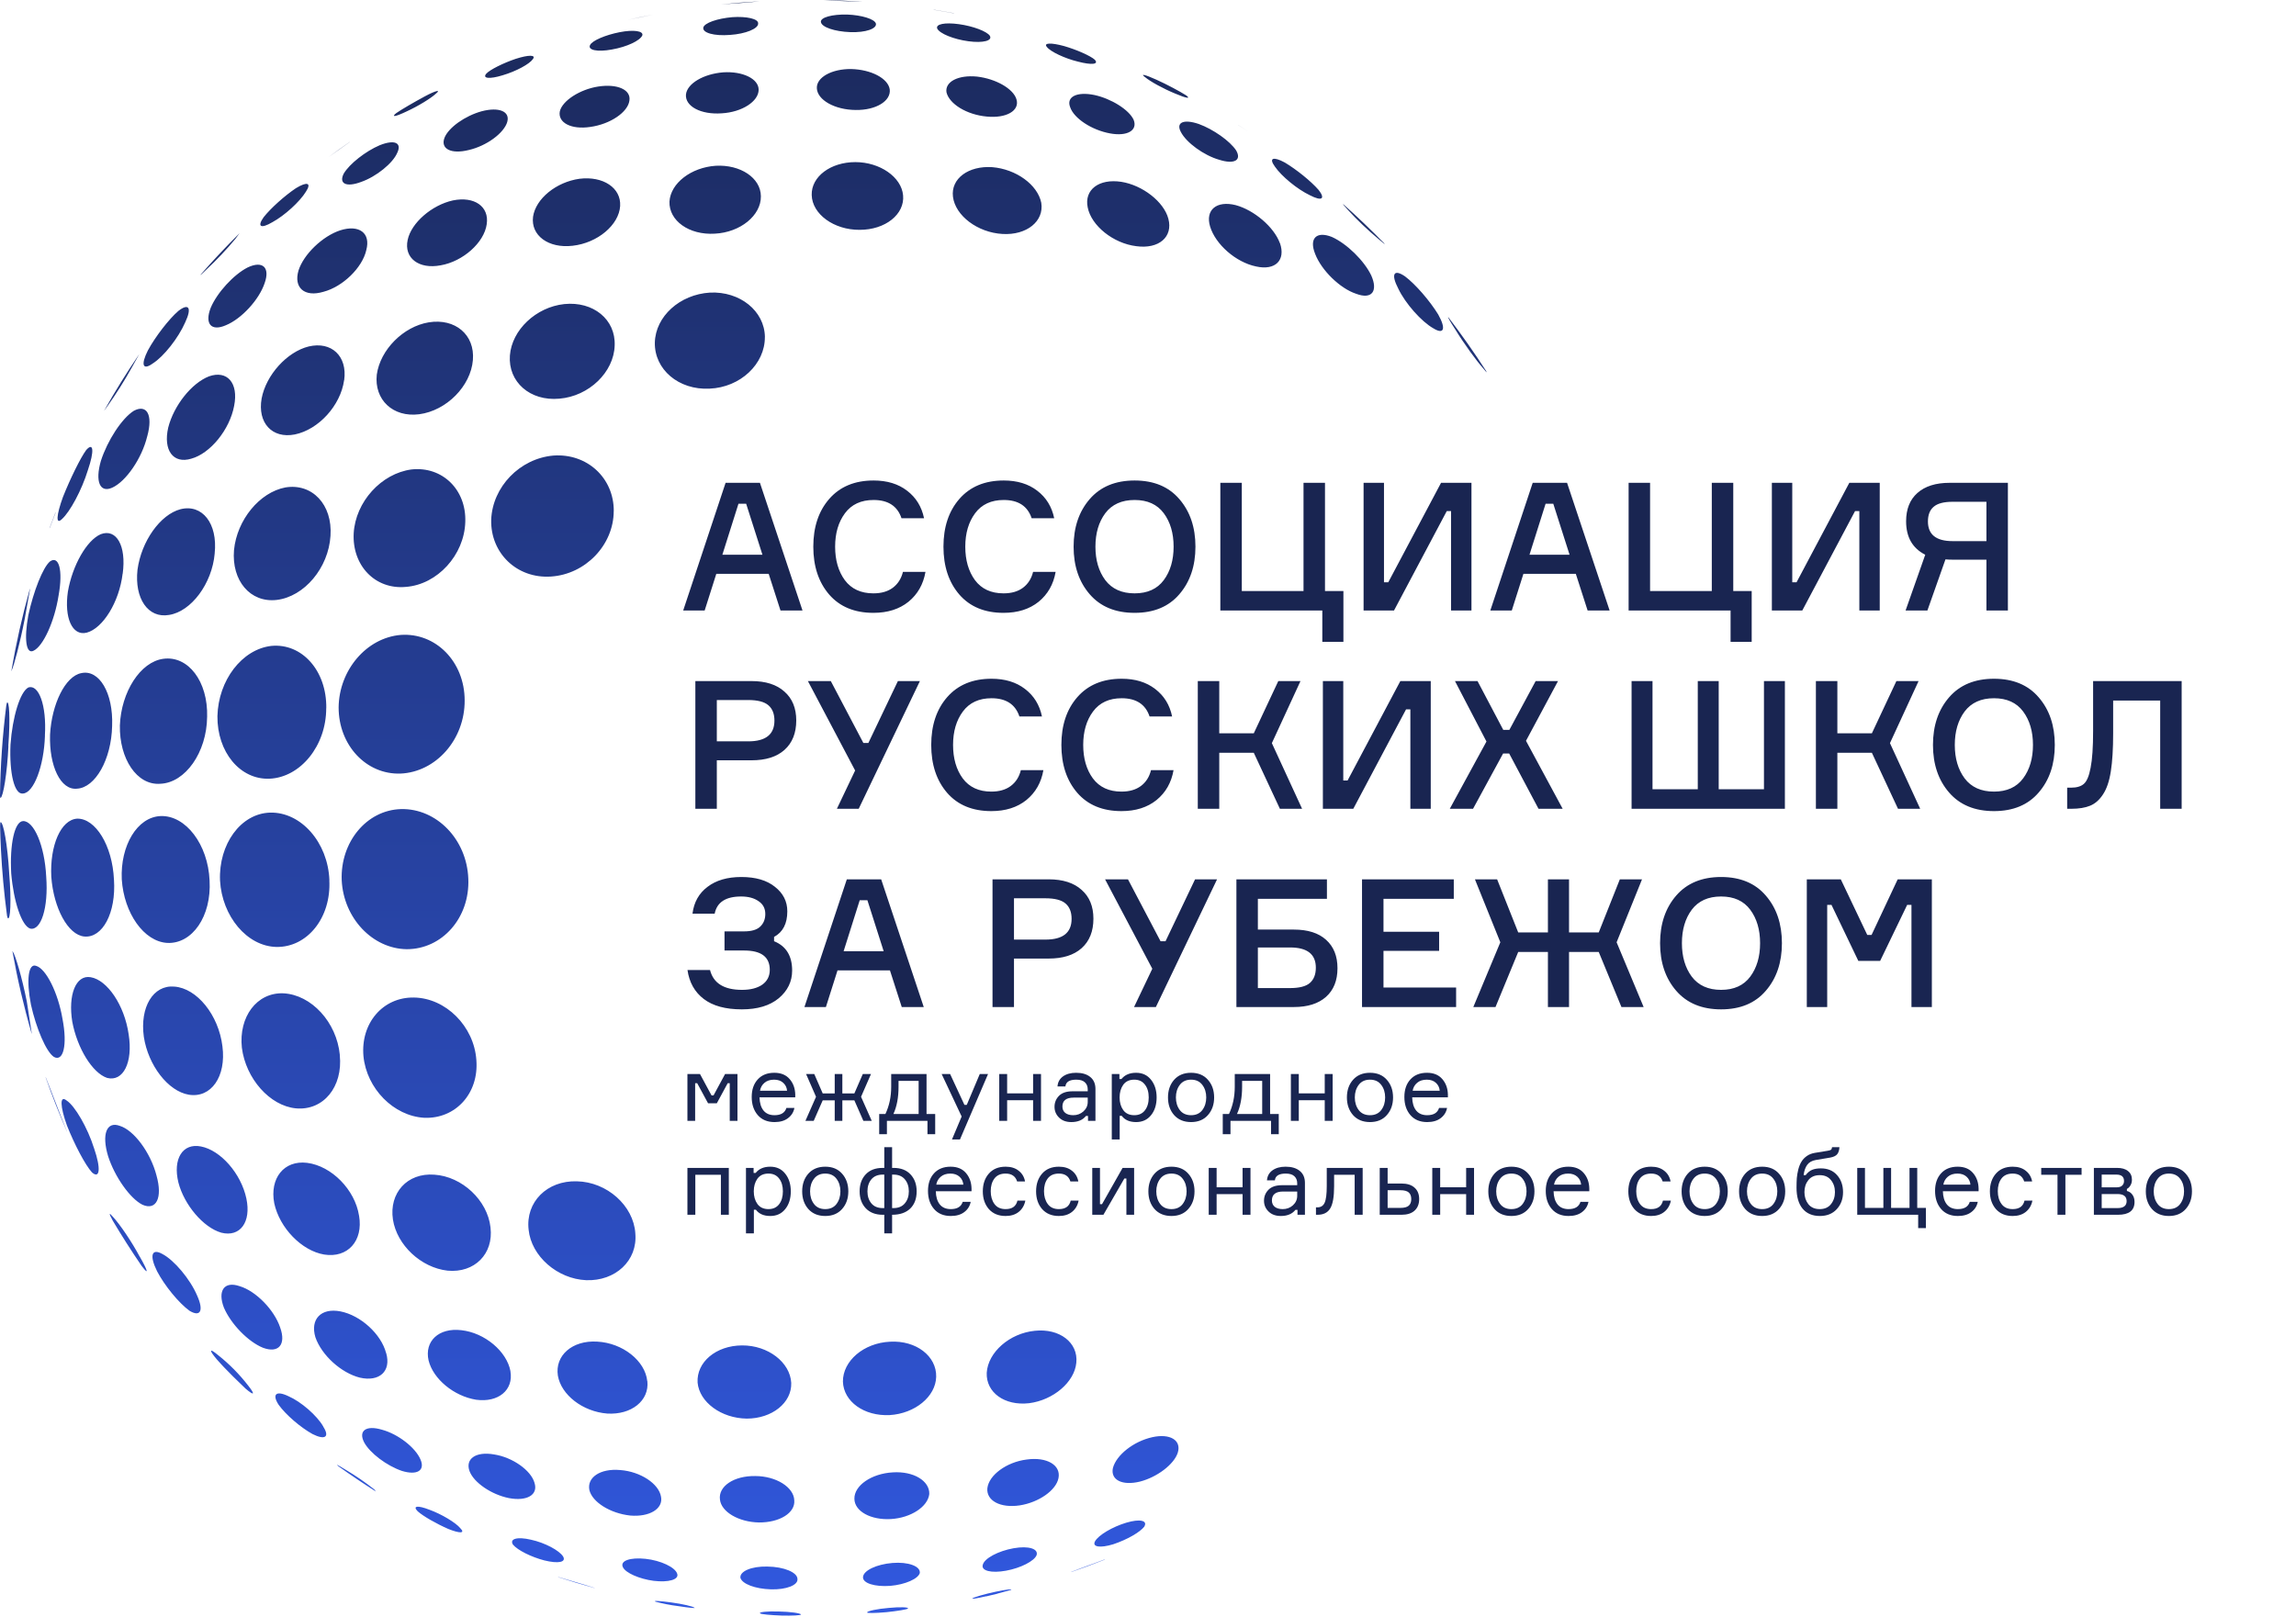
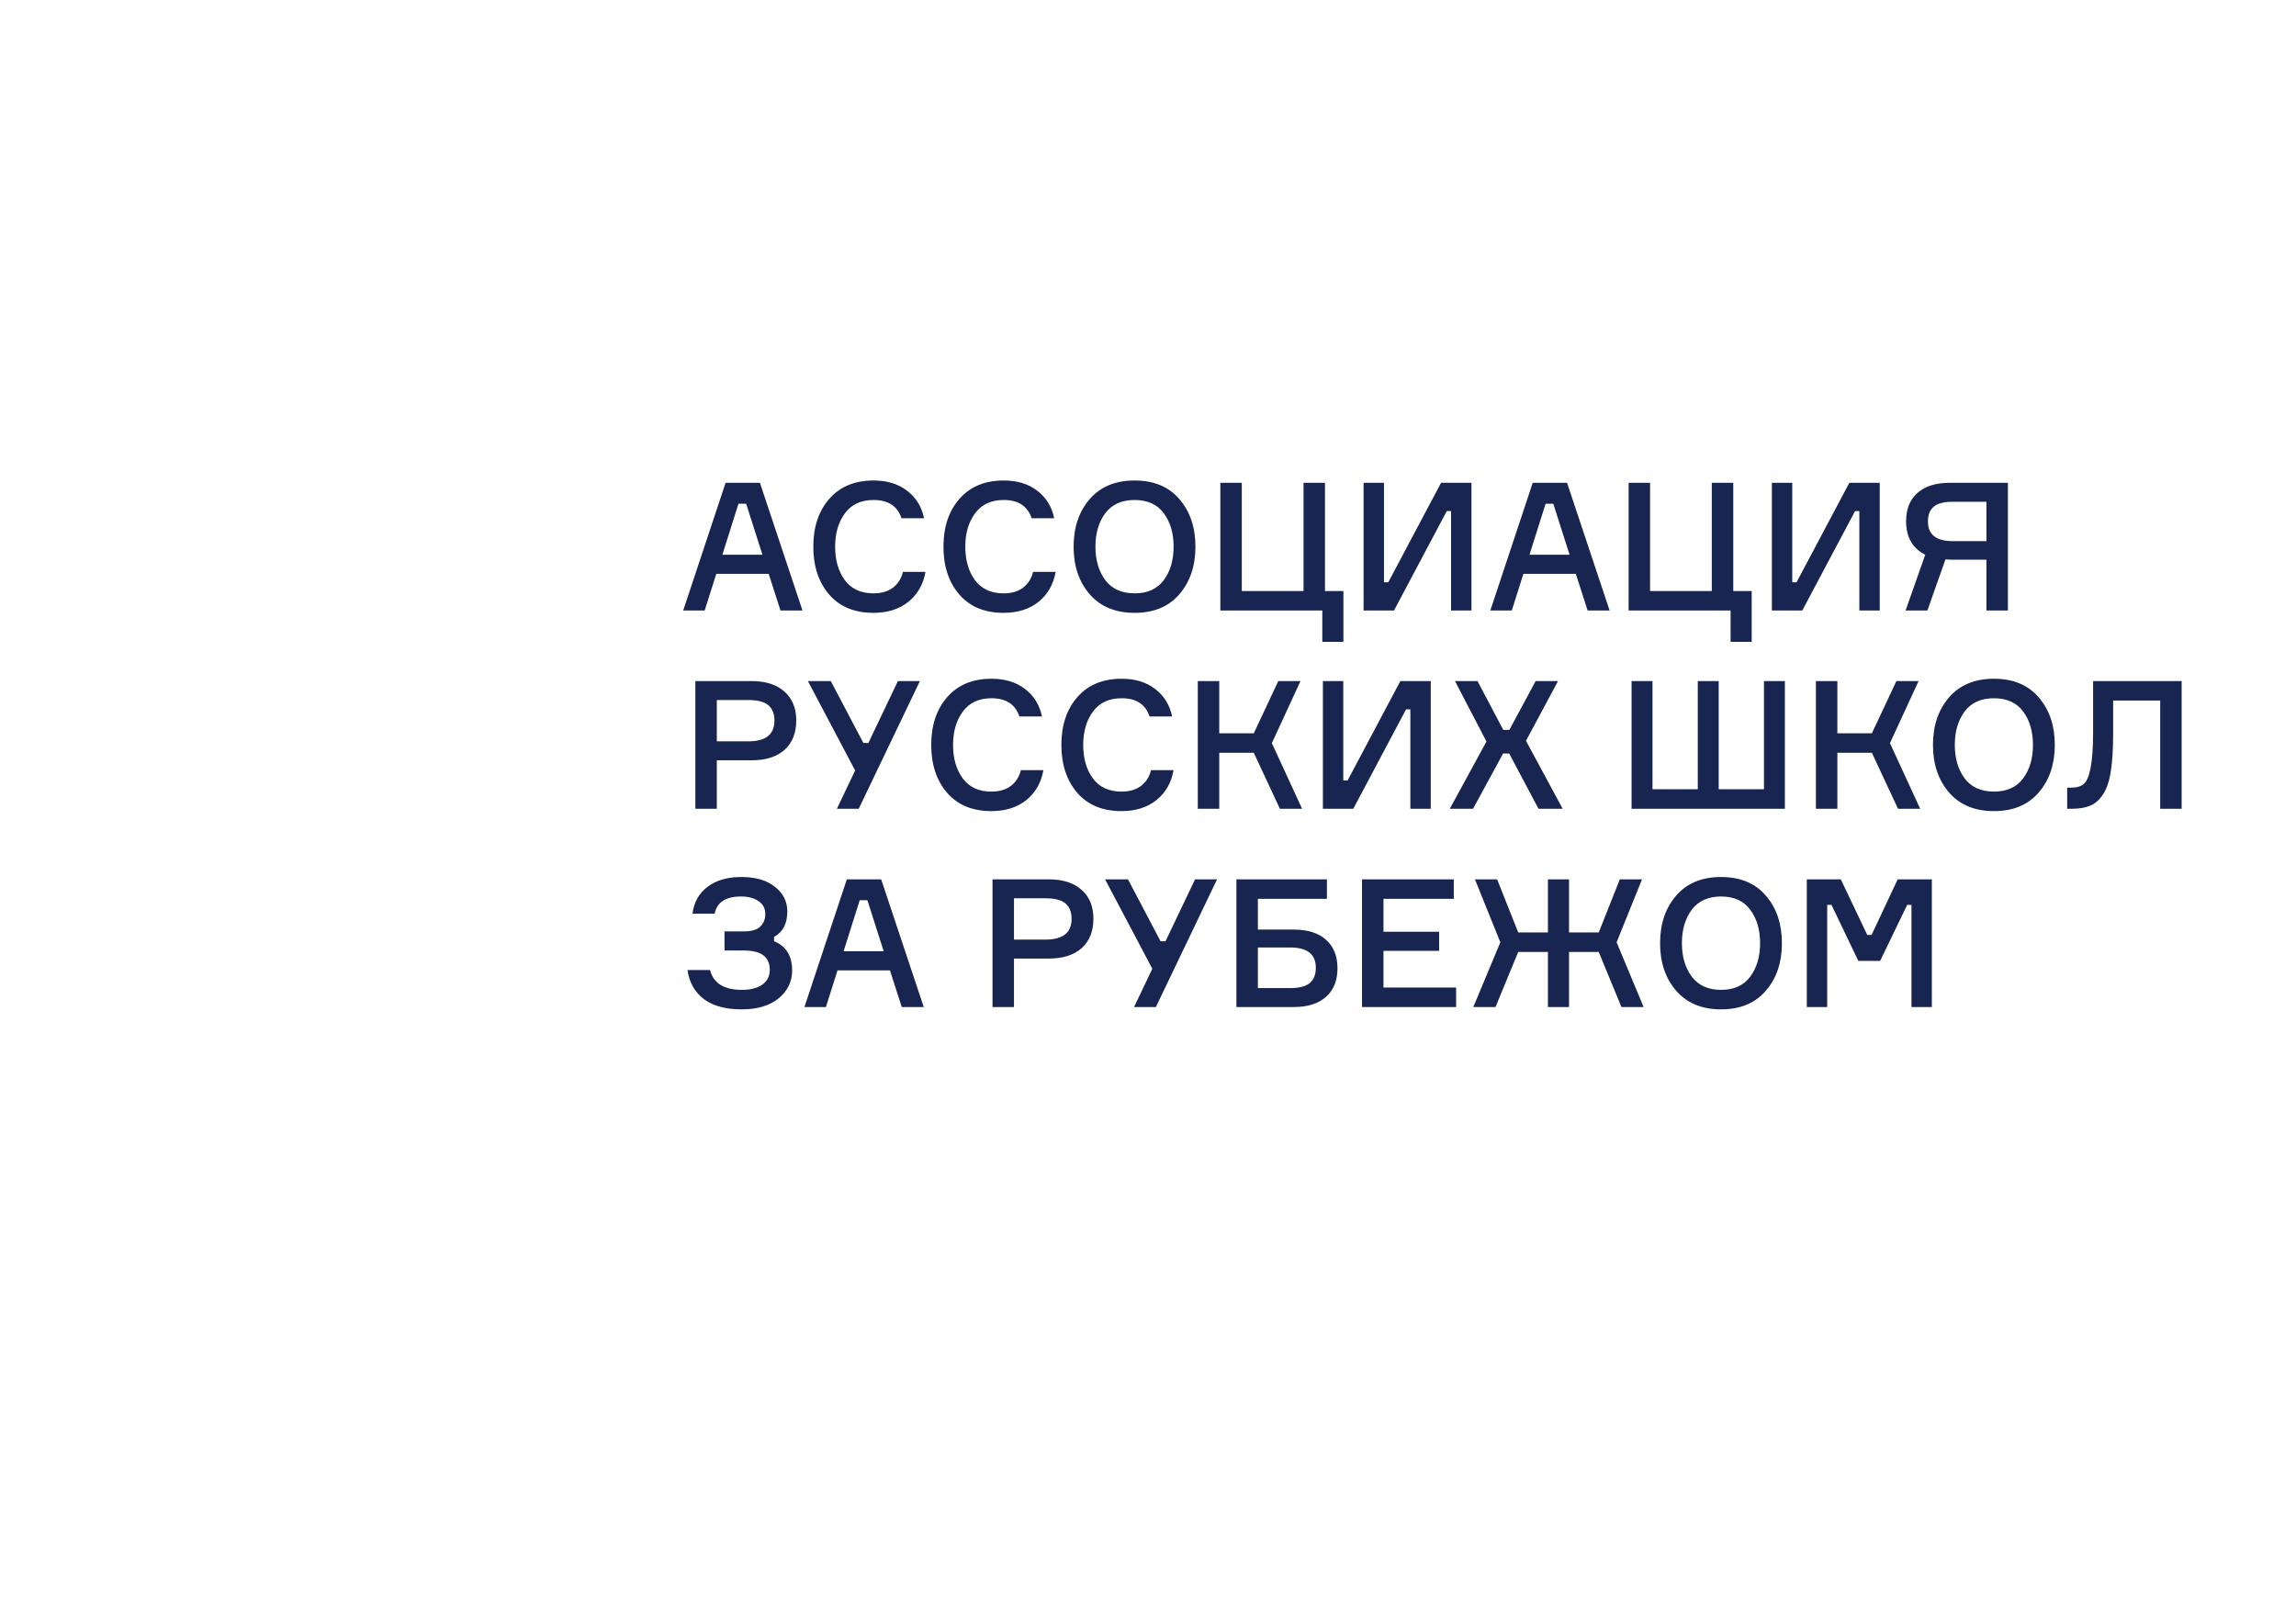
<svg xmlns="http://www.w3.org/2000/svg" width="220" height="155" viewBox="0 0 220 155" fill="none">
-   <path fill-rule="evenodd" clip-rule="evenodd" d="M44.523 67.12C44.546 70.874 41.77 73.996 38.368 74.138C35.072 74.241 32.447 71.404 32.447 67.799C32.485 64.218 35.117 61.123 38.397 60.849C41.761 60.614 44.523 63.425 44.523 67.127V67.12ZM31.258 67.874C31.258 71.481 28.789 74.497 25.833 74.628C23.005 74.745 20.799 72.074 20.834 68.628C20.92 65.193 23.186 62.23 25.994 61.902C28.922 61.617 31.316 64.267 31.264 67.874H31.258ZM19.845 68.711C19.812 72.097 17.759 75.023 15.361 75.113C13.114 75.288 11.427 72.713 11.486 69.523C11.613 66.313 13.441 63.434 15.647 63.138C18.018 62.811 19.94 65.282 19.847 68.711H19.845ZM10.744 69.568C10.674 72.792 9.124 75.493 7.381 75.584C5.805 75.759 4.699 73.398 4.796 70.408C4.953 67.482 6.252 64.808 7.781 64.512C9.495 64.123 10.865 66.399 10.744 69.568ZM4.307 70.506C4.213 73.445 3.224 75.993 2.207 76.047C1.377 76.184 0.886 74.106 1.006 71.35C1.192 68.747 1.915 66.294 2.727 65.879C3.707 65.578 4.477 67.566 4.302 70.506H4.307ZM0.807 71.488C0.69 74.098 0.303 76.389 0.053 76.471C0.023 76.471 0.007 76.415 0 76.249C0.04 73.381 0.239 70.518 0.595 67.673H0.593C0.609 67.596 0.634 67.443 0.655 67.368C0.88 67.008 0.996 68.809 0.796 71.495L0.807 71.488ZM0.882 83.708C0.726 80.932 0.315 78.788 0.061 78.793C0.028 78.793 0.011 78.926 0.011 79.189C0.026 79.922 0.051 80.657 0.089 81.396C0.197 83.496 0.385 85.567 0.655 87.609C0.66 87.74 0.69 87.869 0.742 87.989C0.998 88.265 1.103 86.311 0.88 83.708H0.882ZM5.844 107.003C5.319 105.629 4.724 104.119 4.388 103.251H4.372C4.995 105.021 5.679 106.757 6.423 108.461V108.443L5.844 107.003ZM2.568 95.977C2.098 93.633 1.474 91.554 1.232 91.206C1.201 91.132 1.192 91.136 1.199 91.206C1.672 93.849 2.283 96.467 3.03 99.047H3.044L2.568 95.977ZM5.335 49.072L5.308 49.185C5.133 49.62 4.946 50.125 4.783 50.561L4.741 50.626C4.934 50.105 5.131 49.587 5.333 49.072H5.335ZM2.359 59.354C1.92 61.629 1.334 63.798 1.125 64.23C1.106 64.307 1.103 64.305 1.101 64.305H1.089C1.542 61.658 2.132 59.035 2.858 56.449H2.877L2.359 59.354ZM4.428 84.014C4.274 81 3.241 78.674 2.219 78.69C1.39 78.704 0.922 80.934 1.075 83.701C1.299 86.375 2.07 88.74 2.902 88.995C3.92 89.214 4.652 87.016 4.428 84.014ZM13.405 120.467C12.643 119.03 11.479 117.317 10.821 116.617C10.417 116.137 10.433 116.305 10.771 116.916V116.93C11.666 118.439 12.607 119.913 13.595 121.354H13.604C13.604 121.354 13.648 121.419 13.648 121.416C14.261 122.217 14.173 121.804 13.408 120.46L13.405 120.467ZM9.012 110.05C8.399 108.083 7.172 105.976 6.386 105.471C5.702 104.917 5.763 106.049 6.416 107.867C7.129 109.665 8.166 111.653 8.816 112.362C9.561 113.015 9.691 112.012 9.015 110.05H9.012ZM5.991 97.659C5.555 95.091 4.398 92.839 3.476 92.571C2.701 92.265 2.512 93.943 2.965 96.281C3.464 98.534 4.424 100.811 5.167 101.292C6.071 101.787 6.472 100.154 5.991 97.659ZM12.67 35.149C11.932 36.482 11.119 37.771 10.233 39.01C10.149 39.14 10.059 39.267 9.962 39.388C11.012 37.521 12.141 35.702 13.349 33.929L12.67 35.149ZM8.415 45.074C7.83 46.98 6.701 49.063 5.935 49.747C5.328 50.337 5.399 49.373 6.033 47.626C6.721 45.9 7.703 43.884 8.263 43.125C8.952 42.353 9.062 43.181 8.415 45.074ZM5.615 57.06C5.224 59.578 4.127 61.929 3.227 62.357C2.491 62.753 2.296 61.227 2.715 58.957C3.203 56.696 4.099 54.391 4.787 53.808C5.634 53.207 6.054 54.615 5.615 57.06ZM10.919 84.293C10.767 81.021 9.148 78.429 7.402 78.456C5.826 78.548 4.764 81.041 4.915 84.034C5.135 87.009 6.502 89.59 8.065 89.751C9.815 89.926 11.135 87.504 10.921 84.293H10.919ZM23.797 132.811C22.948 131.71 21.967 130.717 20.876 129.853C20.033 129.153 20.019 129.384 20.768 130.27C20.895 130.415 21.034 130.569 21.181 130.728C21.253 130.802 21.323 130.879 21.392 130.956C21.462 131.033 21.491 131.059 21.541 131.112C21.806 131.388 22.075 131.658 22.345 131.931C22.775 132.358 23.194 132.764 23.535 133.086C24.356 133.786 24.473 133.669 23.797 132.811ZM18.886 124.155C18.221 122.592 16.686 120.763 15.561 120.18C14.534 119.603 14.296 120.315 15.052 121.836C15.771 123.208 17.127 124.872 18.155 125.618C19.187 126.246 19.555 125.639 18.886 124.155ZM14.996 112.656C14.425 110.447 12.82 108.302 11.474 107.897C10.214 107.428 9.724 108.706 10.359 110.806C10.986 112.761 12.46 114.868 13.655 115.46C14.971 116.041 15.599 114.803 14.996 112.66V112.656ZM12.328 99.127C11.926 96.327 10.275 93.917 8.69 93.653C7.253 93.4 6.512 95.369 6.925 97.916C7.402 100.461 8.851 102.832 10.267 103.305C11.802 103.697 12.757 101.826 12.328 99.127ZM22.551 22.896C21.695 23.928 20.774 24.904 19.793 25.819C19.35 26.255 19.156 26.421 19.221 26.321C20.418 24.956 21.662 23.633 22.954 22.353L22.551 22.896ZM17.745 30.894C17.092 32.392 15.69 34.165 14.651 34.824C13.667 35.538 13.476 34.955 14.177 33.57C14.877 32.277 16.198 30.565 17.091 29.799C18.086 29.025 18.409 29.485 17.745 30.894ZM14.105 41.819C13.595 43.931 12.062 46.154 10.746 46.74C9.574 47.266 9.096 46.145 9.668 44.166C10.305 42.199 11.672 40.1 12.818 39.372C14.043 38.714 14.689 39.714 14.107 41.822L14.105 41.819ZM11.749 54.984C11.422 57.712 9.854 60.224 8.299 60.635C6.911 60.968 6.143 59.2 6.505 56.701C6.936 54.196 8.303 51.778 9.656 51.195C11.152 50.626 12.123 52.303 11.756 54.984H11.749ZM20.082 84.387C19.933 80.927 17.794 78.12 15.391 78.209C13.144 78.302 11.521 81.039 11.668 84.275C11.88 87.518 13.791 90.243 16.03 90.366C18.422 90.479 20.278 87.81 20.082 84.387ZM35.867 142.745C34.997 142.057 34.081 141.428 33.127 140.862C32.347 140.374 32.121 140.284 32.413 140.512C33.592 141.353 34.792 142.162 36.015 142.939L35.867 142.745ZM30.978 136.718C30.38 135.667 28.857 134.336 27.632 133.805C26.428 133.231 26.057 133.641 26.699 134.631C27.389 135.587 28.782 136.789 29.939 137.432C31.117 138.027 31.621 137.741 30.978 136.732V136.718ZM26.846 127.223C26.276 125.52 24.506 123.722 22.971 123.266C21.464 122.741 20.84 123.722 21.452 125.313C22.124 126.889 23.776 128.588 25.194 129.164C26.692 129.727 27.434 128.859 26.846 127.225V127.223ZM23.607 114.86C23.096 112.462 21.139 110.237 19.256 109.873C17.495 109.523 16.541 111.069 17.094 113.328C17.649 115.472 19.485 117.644 21.203 118.136C23.012 118.596 24.088 117.114 23.607 114.86ZM21.314 100.284C20.951 97.267 18.863 94.703 16.704 94.552C14.67 94.377 13.391 96.526 13.781 99.36C14.196 102.087 16.1 104.581 18.092 104.913C20.222 105.263 21.69 103.179 21.314 100.284ZM33.514 13.599V13.611C32.944 14.012 32.126 14.595 31.559 15.001C31.53 15.024 31.5 15.046 31.468 15.066C32.142 14.566 32.825 14.077 33.52 13.599H33.514ZM29.314 18.37C28.726 19.329 27.271 20.656 26.108 21.289C24.966 21.963 24.627 21.713 25.26 20.819C25.938 19.959 27.257 18.774 28.349 18.039C29.408 17.392 29.884 17.498 29.314 18.37ZM25.362 27.121C24.837 28.712 23.146 30.558 21.641 31.171C20.215 31.792 19.593 31.012 20.195 29.485C20.81 28.04 22.381 26.323 23.722 25.635C25.147 24.956 25.896 25.605 25.362 27.121ZM22.436 38.891C22.009 41.178 20.148 43.461 18.328 43.958C16.597 44.483 15.624 43.153 16.117 40.982C16.651 38.87 18.352 36.724 20.019 36.07C21.769 35.447 22.87 36.701 22.436 38.891ZM20.572 53.038C20.327 55.919 18.326 58.608 16.196 58.934C14.191 59.284 12.871 57.359 13.175 54.602C13.539 51.886 15.351 49.31 17.295 48.802C19.378 48.277 20.875 50.162 20.57 53.038H20.572ZM31.563 84.354C31.425 80.741 28.848 77.805 25.885 77.878C23.053 77.957 20.939 80.929 21.083 84.387C21.275 87.81 23.663 90.688 26.48 90.752C29.428 90.805 31.743 87.973 31.556 84.356L31.563 84.354ZM44.106 146.457C43.681 145.932 42.307 145.106 41.149 144.688C40.001 144.242 39.514 144.324 40.02 144.835C40.545 145.309 41.826 146.037 42.957 146.531C44.033 146.963 44.623 146.975 44.106 146.457ZM40.286 139.863C39.797 138.72 38.147 137.439 36.61 137.022C35.077 136.562 34.319 137.115 34.89 138.228C35.443 139.259 37.057 140.473 38.508 140.967C39.965 141.417 40.76 140.93 40.286 139.863ZM36.997 129.675C36.523 127.851 34.557 126.059 32.622 125.679C30.773 125.317 29.697 126.425 30.224 128.166C30.824 129.887 32.695 131.581 34.484 132.029C36.332 132.452 37.507 131.437 37.004 129.675H36.997ZM34.402 116.506C34.015 114.021 31.776 111.741 29.429 111.443C27.207 111.168 25.822 112.929 26.279 115.318C26.787 117.679 28.904 119.869 31.061 120.231C33.304 120.59 34.822 118.937 34.405 116.506H34.402ZM32.562 101.105C32.261 97.954 29.827 95.329 27.156 95.196C24.604 95.096 22.857 97.456 23.176 100.412C23.55 103.368 25.854 105.983 28.357 106.221C30.982 106.459 32.874 104.168 32.557 101.105H32.562ZM41.789 8.957C41.325 9.4 40.079 10.169 38.957 10.681C37.907 11.184 37.426 11.271 37.976 10.834C38.483 10.484 39.687 9.784 40.713 9.232C41.738 8.681 42.278 8.557 41.789 8.957ZM38.07 14.632C37.657 15.633 36.052 16.931 34.613 17.432C33.18 17.974 32.44 17.607 32.937 16.637C33.479 15.708 35.037 14.492 36.378 13.921C37.797 13.349 38.525 13.674 38.07 14.633V14.632ZM35.095 23.981C34.713 25.663 32.839 27.481 30.996 27.963C29.158 28.512 28.122 27.56 28.602 25.925C29.097 24.364 30.915 22.625 32.597 22.075C34.398 21.501 35.548 22.318 35.095 23.976V23.981ZM32.972 36.434C32.639 38.859 30.521 41.178 28.246 41.637C26.081 42.062 24.655 40.531 25.07 38.184C25.497 35.93 27.502 33.716 29.582 33.203C31.757 32.692 33.299 34.122 32.98 36.434H32.972ZM31.668 51.347C31.479 54.431 29.151 57.182 26.515 57.495C23.993 57.789 22.178 55.665 22.422 52.716C22.705 49.823 24.872 47.181 27.347 46.714C29.912 46.292 31.871 48.356 31.668 51.347ZM44.873 84.224C44.74 80.444 41.831 77.462 38.429 77.54C35.121 77.633 32.602 80.703 32.742 84.357C32.917 87.978 35.679 90.924 38.977 90.968C42.36 90.968 45.029 87.968 44.873 84.224ZM56.969 152.18C56.675 152.079 55.642 151.76 54.672 151.48C54.081 151.305 53.633 151.178 53.484 151.13L53.475 151.143C54.63 151.517 55.797 151.867 56.976 152.193C56.976 152.193 56.976 152.182 56.976 152.177L56.969 152.18ZM53.964 149.182C53.605 148.589 52.199 147.845 50.873 147.56C49.544 147.248 48.802 147.481 49.152 148.031C49.595 148.566 50.902 149.219 52.159 149.545C53.498 149.874 54.259 149.72 53.964 149.182ZM51.216 142.11C50.883 140.916 49.115 139.66 47.35 139.39C45.58 139.075 44.562 139.821 44.992 140.993C45.403 142.091 47.092 143.237 48.764 143.573C50.491 143.9 51.59 143.258 51.214 142.11H51.216ZM48.911 131.408C48.561 129.51 46.452 127.732 44.215 127.482C42.048 127.221 40.653 128.532 41.065 130.378C41.506 132.162 43.492 133.805 45.633 134.148C47.752 134.43 49.224 133.217 48.907 131.408H48.911ZM46.999 117.625C46.711 115.031 44.275 112.747 41.616 112.577C39.012 112.381 37.27 114.338 37.65 116.876C38.032 119.326 40.34 121.487 42.885 121.776C45.472 122.018 47.309 120.164 46.999 117.632V117.625ZM45.645 101.593C45.424 98.357 42.715 95.642 39.659 95.6C36.684 95.55 34.54 98.068 34.827 101.229C35.133 104.327 37.715 106.954 40.646 107.125C43.636 107.25 45.897 104.799 45.645 101.593ZM51.058 5.667C50.743 6.134 49.467 6.831 48.149 7.218C46.907 7.599 46.205 7.522 46.59 7.067C46.926 6.684 48.24 6.035 49.41 5.641C50.657 5.24 51.392 5.244 51.058 5.667ZM48.608 11.675C48.303 12.75 46.621 13.988 44.919 14.376C43.217 14.803 42.181 14.261 42.593 13.2C42.983 12.218 44.567 11.1 46.156 10.662C47.817 10.228 48.886 10.68 48.606 11.675H48.608ZM46.637 21.489C46.394 23.25 44.362 25.057 42.227 25.427C40.127 25.828 38.69 24.727 39.062 22.996C39.402 21.359 41.371 19.656 43.391 19.208C45.459 18.785 46.891 19.798 46.637 21.483V21.489ZM45.312 34.5C45.113 36.999 42.787 39.355 40.17 39.7C37.655 40.023 35.842 38.313 36.103 35.903C36.437 33.513 38.646 31.293 41.08 30.892C43.615 30.48 45.514 32.083 45.312 34.5ZM44.583 50.024C44.49 53.193 41.91 56.018 38.894 56.246C35.937 56.524 33.73 54.188 33.891 51.105C34.066 48.097 36.53 45.375 39.43 44.99C42.374 44.672 44.696 46.916 44.583 50.024ZM66.528 154.069C66.386 153.955 65.408 153.719 64.339 153.575C63.269 153.432 62.569 153.379 62.785 153.493C63.507 153.689 64.242 153.832 64.984 153.924C66.055 154.088 66.749 154.16 66.528 154.069ZM64.886 150.815C64.69 150.199 63.311 149.548 61.848 149.392C60.385 149.237 59.379 149.58 59.687 150.196C59.94 150.747 61.278 151.323 62.627 151.501C64.052 151.676 65.093 151.382 64.886 150.815ZM63.337 143.435C63.127 142.19 61.37 141.032 59.438 140.885C57.495 140.71 56.225 141.606 56.475 142.81C56.762 143.969 58.486 145.038 60.383 145.244C62.207 145.402 63.574 144.614 63.337 143.428V143.435ZM62.02 132.363C61.82 130.415 59.671 128.705 57.219 128.576C54.825 128.432 53.16 129.916 53.454 131.833C53.771 133.688 55.84 135.284 58.18 135.47C60.488 135.611 62.228 134.245 62.03 132.363H62.02ZM60.877 118.197C60.702 115.535 58.148 113.269 55.276 113.213C52.422 113.122 50.344 115.204 50.652 117.851C50.908 120.39 53.402 122.564 56.158 122.688C58.959 122.798 61.115 120.815 60.875 118.197H60.877ZM62.55 1.407C62.17 1.486 61.565 1.61 60.961 1.738L60.128 1.913C60.933 1.729 61.745 1.563 62.562 1.404L62.55 1.407ZM61.545 3.392C61.34 3.885 60.094 4.489 58.614 4.747C57.214 5.004 56.288 4.794 56.543 4.311C56.741 3.892 58.017 3.35 59.37 3.086C60.723 2.821 61.685 2.967 61.545 3.399V3.392ZM60.308 9.647C60.161 10.751 58.484 11.896 56.569 12.164C54.713 12.444 53.435 11.747 53.643 10.667C53.888 9.64 55.581 8.567 57.301 8.296C59.158 8.005 60.483 8.6 60.308 9.647ZM59.422 19.742C59.309 21.557 57.261 23.285 54.872 23.552C52.556 23.825 50.846 22.572 51.076 20.77C51.33 19.038 53.302 17.444 55.526 17.133C57.789 16.853 59.529 18.008 59.421 19.742H59.422ZM58.897 33.112C58.822 35.671 56.431 37.975 53.599 38.207C50.787 38.469 48.671 36.596 48.858 34.064C49.049 31.614 51.358 29.435 54.062 29.142C56.844 28.855 59.004 30.618 58.897 33.112ZM58.806 48.988C58.796 52.238 56.092 55.05 52.777 55.255C49.525 55.463 46.986 53.006 47.066 49.81C47.188 46.66 49.805 43.945 53.017 43.66C56.242 43.422 58.833 45.799 58.81 48.988H58.806ZM76.761 154.729C76.684 154.599 75.764 154.464 74.611 154.44C73.534 154.405 72.685 154.494 72.827 154.615C72.9 154.706 73.825 154.79 74.906 154.832C75.911 154.855 76.761 154.815 76.761 154.72V154.729ZM76.411 151.326C76.411 150.696 75.118 150.15 73.52 150.133C71.992 150.096 70.855 150.598 70.947 151.221C71.122 151.801 72.358 152.271 73.856 152.317C75.354 152.363 76.481 151.907 76.411 151.326ZM76.107 143.788C76.065 142.525 74.357 141.462 72.368 141.459C70.308 141.427 68.814 142.451 68.985 143.711C69.11 144.901 70.79 145.869 72.712 145.908C74.7 145.924 76.212 144.991 76.107 143.788ZM75.815 132.535C75.711 130.559 73.595 128.927 71.101 128.94C68.607 128.952 66.726 130.546 66.843 132.503C67.018 134.397 69.132 135.927 71.556 135.955C73.968 135.955 75.878 134.444 75.815 132.535ZM72.752 0.126C72.493 0.158 71.719 0.236 70.827 0.301C69.934 0.366 69.251 0.42 69.076 0.427C70.3 0.298 71.53 0.197 72.766 0.124L72.752 0.126ZM72.643 2.252C72.675 2.744 71.439 3.248 69.957 3.346C68.397 3.471 67.302 3.138 67.389 2.646C67.48 2.202 68.728 1.771 70.168 1.645C71.534 1.551 72.692 1.804 72.643 2.252ZM72.692 8.599C72.692 9.719 71.094 10.75 69.155 10.86C67.144 11.005 65.637 10.181 65.727 9.062C65.832 8.012 67.405 7.078 69.314 6.931C71.156 6.817 72.692 7.543 72.692 8.599ZM72.907 18.808C72.932 20.645 70.944 22.271 68.494 22.394C66.024 22.544 64.087 21.148 64.148 19.322C64.249 17.561 66.215 16.047 68.583 15.886C70.94 15.757 72.895 17.043 72.907 18.808ZM73.289 32.303C73.305 34.89 70.939 37.123 67.996 37.246C65.021 37.401 62.695 35.399 62.746 32.828C62.811 30.329 65.128 28.218 68.03 28.041C70.897 27.907 73.259 29.792 73.293 32.303H73.289ZM87.002 154.153C87.065 154.025 86.282 153.988 85.134 154.1C84.061 154.191 83.151 154.387 83.085 154.52C83.013 154.617 83.865 154.601 84.944 154.505C85.943 154.401 86.935 154.244 87.002 154.155V154.153ZM88.134 150.726C88.19 150.1 87.023 149.665 85.509 149.79C83.995 149.914 82.721 150.514 82.693 151.148C82.66 151.727 83.813 152.093 85.304 151.984C86.724 151.864 88.005 151.311 88.143 150.726H88.134ZM89.043 143.179C89.085 141.924 87.541 140.978 85.542 141.107C83.494 141.224 81.842 142.372 81.867 143.64C81.881 144.84 83.442 145.694 85.367 145.581C87.292 145.467 88.913 144.389 89.043 143.179ZM89.704 131.945C89.751 129.972 87.788 128.444 85.287 128.584C82.752 128.702 80.75 130.433 80.768 132.412C80.831 134.322 82.793 135.737 85.253 135.617C87.667 135.47 89.662 133.846 89.704 131.941V131.945ZM82.637 0.166C82.558 0.166 81.862 0.154 80.936 0.11C79.947 0.074 79.108 0.019 78.935 0C80.177 0.027 81.41 0.082 82.637 0.165V0.166ZM83.928 2.258C84.035 2.746 82.955 3.133 81.468 3.079C79.98 3.024 78.725 2.604 78.659 2.111C78.59 1.67 79.737 1.36 81.181 1.395C82.549 1.447 83.806 1.822 83.928 2.258ZM85.252 8.558C85.397 9.67 83.939 10.571 81.991 10.54C79.98 10.526 78.316 9.577 78.27 8.459C78.214 7.409 79.712 6.596 81.553 6.616C83.47 6.661 85.089 7.51 85.252 8.558ZM86.533 18.709C86.708 20.538 84.825 22.035 82.359 22.026C79.908 22.04 77.819 20.523 77.777 18.687C77.729 16.923 79.595 15.536 81.954 15.536C84.314 15.536 86.375 16.966 86.533 18.718V18.709ZM96.873 152.371C97.081 152.252 96.385 152.336 95.404 152.546C94.354 152.769 93.304 153.071 93.176 153.19C93.036 153.273 93.57 153.19 94.477 152.984H94.524C94.874 152.903 95.224 152.819 95.574 152.734L95.602 152.718L96.873 152.371ZM99.323 149.046C99.526 148.44 98.576 148.12 97.12 148.379C95.663 148.638 94.319 149.345 94.169 149.966C93.994 150.542 94.976 150.786 96.39 150.532C97.804 150.278 99.103 149.604 99.323 149.046ZM101.423 141.657C101.675 140.409 100.298 139.602 98.366 139.877C96.441 140.122 94.752 141.371 94.608 142.626C94.496 143.808 95.833 144.551 97.713 144.27C99.53 143.988 101.196 142.831 101.423 141.657ZM103.13 130.609C103.333 128.665 101.518 127.284 99.152 127.538C96.731 127.779 94.668 129.598 94.547 131.563C94.47 133.448 96.255 134.745 98.6 134.479C100.914 134.189 102.955 132.465 103.13 130.606V130.609ZM91.403 1.271H91.381L90.772 1.162L89.477 0.942L89.457 0.928C90.108 1.031 90.759 1.143 91.403 1.262V1.271ZM94.844 3.429C95.123 3.896 94.211 4.144 92.793 3.954C91.376 3.763 90.028 3.217 89.802 2.734C89.641 2.314 90.521 2.128 91.887 2.317C93.252 2.506 94.55 3.003 94.843 3.425L94.844 3.429ZM97.396 9.518C97.729 10.608 96.423 11.354 94.554 11.171C92.629 10.996 90.964 9.964 90.691 8.851C90.53 7.827 91.822 7.164 93.619 7.34C95.422 7.549 97.099 8.504 97.396 9.518ZM99.773 19.431C100.06 21.21 98.373 22.556 96.064 22.422C93.68 22.292 91.538 20.672 91.312 18.857C91.094 17.106 92.807 15.871 95.075 16.02C97.365 16.209 99.419 17.701 99.773 19.431ZM105.86 149.469L105.846 149.452L104.831 149.83C103.956 150.145 103.018 150.5 102.655 150.64C102.653 150.647 102.649 150.654 102.645 150.66C103.728 150.285 104.799 149.888 105.86 149.469ZM109.654 146.282C109.975 145.721 109.22 145.54 107.913 145.932C106.606 146.324 105.242 147.119 104.917 147.726C104.64 148.262 105.417 148.376 106.667 147.998C107.98 147.563 109.245 146.842 109.66 146.288L109.654 146.282ZM112.854 139.217C113.223 138.023 112.106 137.36 110.418 137.734C108.613 138.133 106.971 139.443 106.639 140.683C106.389 141.821 107.514 142.409 109.227 141.991C110.873 141.569 112.502 140.335 112.854 139.217ZM104.904 5.73C105.314 6.162 104.619 6.255 103.289 5.905C102.025 5.602 100.644 4.944 100.314 4.505C99.964 4.102 100.692 4.071 101.957 4.414C103.14 4.755 104.484 5.343 104.911 5.73H104.904ZM108.625 11.485C109.026 12.493 108.022 13.091 106.362 12.785C104.581 12.458 102.9 11.334 102.542 10.275C102.146 9.271 103.191 8.76 104.868 9.106C106.48 9.456 108.193 10.522 108.625 11.485ZM111.951 20.967C112.413 22.7 111.046 23.892 108.877 23.593C106.679 23.328 104.565 21.634 104.222 19.875C103.872 18.186 105.298 17.101 107.439 17.425C109.476 17.745 111.525 19.336 111.951 20.965V20.967ZM113.606 9.103C114.179 9.507 113.694 9.432 112.628 8.977C111.483 8.511 110.202 7.804 109.716 7.391C109.208 7.02 109.737 7.158 110.797 7.634C111.858 8.11 113.073 8.775 113.598 9.103H113.606ZM118.447 14.418C118.992 15.361 118.272 15.773 116.813 15.309C115.346 14.887 113.68 13.672 113.153 12.656C112.647 11.721 113.424 11.389 114.874 11.886C116.247 12.384 117.861 13.518 118.447 14.418ZM122.648 23.309C123.203 24.926 122.21 25.959 120.346 25.534C118.421 25.136 116.468 23.423 115.95 21.711C115.469 20.11 116.578 19.203 118.4 19.658C120.168 20.134 122.076 21.758 122.641 23.309H122.648ZM119.65 12.633C119.333 12.426 118.95 12.185 118.645 11.985L118.629 11.97C118.979 12.187 119.312 12.411 119.65 12.633ZM126.335 18.186C127.015 19.049 126.686 19.319 125.509 18.711C124.312 18.142 122.793 16.893 122.158 15.965C121.543 15.12 122.016 14.987 123.108 15.575C124.239 16.252 125.616 17.365 126.335 18.19V18.186ZM131.39 26.393C132.06 27.893 131.46 28.731 129.943 28.155C128.399 27.648 126.617 25.906 126.017 24.335C125.415 22.84 126.143 22.126 127.611 22.705C129.052 23.351 130.713 24.98 131.39 26.393ZM132.657 23.344C132.745 23.458 132.543 23.311 132.062 22.887C131.032 22.028 130.061 21.102 129.155 20.113C128.768 19.7 128.612 19.509 128.728 19.588C130.081 20.794 131.391 22.047 132.657 23.346V23.344ZM137.808 30.14C138.566 31.491 138.38 32.107 137.341 31.465C136.203 30.824 134.656 29.081 133.987 27.67C133.264 26.29 133.532 25.731 134.633 26.491C135.636 27.247 136.996 28.819 137.808 30.14ZM142.402 35.574C142.518 35.776 142.402 35.664 142.117 35.298C141.485 34.598 140.262 32.916 139.457 31.594C138.867 30.686 138.645 30.268 138.806 30.439C140.072 32.098 141.272 33.808 142.407 35.569L142.402 35.574Z" fill="url(#paint0_linear_259_3169)" />
  <path d="M74.787 58.511L73.656 54.997H68.634L67.519 58.511H65.462L69.525 46.272H72.816L76.896 58.511H74.787ZM70.759 48.277L69.216 53.163H73.056L71.496 48.277H70.759ZM86.518 54.808H88.678C88.472 55.997 87.929 56.951 87.049 57.671C86.169 58.379 85.049 58.733 83.689 58.733C81.884 58.733 80.473 58.151 79.456 56.985C78.439 55.808 77.93 54.277 77.93 52.391C77.93 50.506 78.439 48.98 79.456 47.814C80.484 46.637 81.901 46.049 83.707 46.049C84.998 46.049 86.067 46.374 86.912 47.026C87.769 47.677 88.312 48.557 88.541 49.666H86.381C85.992 48.5 85.101 47.917 83.707 47.917C82.507 47.917 81.593 48.34 80.964 49.186C80.335 50.031 80.021 51.1 80.021 52.391C80.021 53.682 80.33 54.751 80.947 55.597C81.575 56.442 82.49 56.865 83.689 56.865C84.444 56.865 85.061 56.688 85.541 56.334C86.032 55.968 86.358 55.459 86.518 54.808ZM98.989 54.808H101.149C100.943 55.997 100.4 56.951 99.52 57.671C98.64 58.379 97.52 58.733 96.161 58.733C94.355 58.733 92.944 58.151 91.927 56.985C90.91 55.808 90.401 54.277 90.401 52.391C90.401 50.506 90.91 48.98 91.927 47.814C92.955 46.637 94.372 46.049 96.178 46.049C97.469 46.049 98.538 46.374 99.383 47.026C100.24 47.677 100.783 48.557 101.012 49.666H98.852C98.463 48.5 97.572 47.917 96.178 47.917C94.978 47.917 94.064 48.34 93.435 49.186C92.807 50.031 92.492 51.1 92.492 52.391C92.492 53.682 92.801 54.751 93.418 55.597C94.046 56.442 94.961 56.865 96.161 56.865C96.915 56.865 97.532 56.688 98.012 56.334C98.503 55.968 98.829 55.459 98.989 54.808ZM104.415 47.831C105.443 46.643 106.878 46.049 108.717 46.049C110.557 46.049 111.986 46.643 113.003 47.831C114.031 49.02 114.546 50.54 114.546 52.391C114.546 54.242 114.031 55.762 113.003 56.951C111.986 58.139 110.557 58.733 108.717 58.733C106.878 58.733 105.443 58.139 104.415 56.951C103.386 55.762 102.872 54.242 102.872 52.391C102.872 50.54 103.386 49.02 104.415 47.831ZM105.906 55.597C106.546 56.442 107.483 56.865 108.717 56.865C109.952 56.865 110.883 56.442 111.511 55.597C112.14 54.751 112.454 53.682 112.454 52.391C112.454 51.1 112.14 50.031 111.511 49.186C110.883 48.34 109.952 47.917 108.717 47.917C107.483 47.917 106.546 48.34 105.906 49.186C105.278 50.031 104.963 51.1 104.963 52.391C104.963 53.682 105.278 54.751 105.906 55.597ZM126.702 61.51V58.511H116.931V46.272H118.988V56.642H124.902V46.272H126.959V56.642H128.724V61.51H126.702ZM130.657 46.272H132.612V55.802H133.023L138.08 46.272H140.994V58.511H139.04V48.98H138.628L133.571 58.511H130.657V46.272ZM152.125 58.511L150.994 54.997H145.971L144.857 58.511H142.8L146.862 46.272H150.154L154.233 58.511H152.125ZM148.097 48.277L146.554 53.163H150.394L148.834 48.277H148.097ZM165.822 61.51V58.511H156.052V46.272H158.109V56.642H164.022V46.272H166.079V56.642H167.845V61.51H165.822ZM169.778 46.272H171.732V55.802H172.144L177.2 46.272H180.114V58.511H178.16V48.98H177.749L172.692 58.511H169.778V46.272ZM186.806 46.272H192.394V58.511H190.337V53.642H187.492C186.932 53.642 186.572 53.631 186.412 53.608L184.68 58.511H182.589L184.475 53.163C183.252 52.545 182.641 51.477 182.641 49.957C182.641 48.791 183.001 47.889 183.72 47.249C184.452 46.597 185.48 46.272 186.806 46.272ZM190.337 51.86V48.089H187.097C186.252 48.089 185.646 48.249 185.28 48.569C184.915 48.877 184.732 49.346 184.732 49.974C184.732 51.231 185.52 51.86 187.097 51.86H190.337ZM66.628 65.272H72.01C73.37 65.272 74.422 65.609 75.165 66.283C75.919 66.946 76.296 67.866 76.296 69.043C76.296 70.254 75.919 71.197 75.165 71.871C74.422 72.534 73.37 72.865 72.01 72.865H68.685V77.511H66.628V65.272ZM68.685 71.048H71.702C73.37 71.048 74.205 70.385 74.205 69.06C74.205 68.409 74.01 67.917 73.622 67.586C73.233 67.254 72.593 67.089 71.702 67.089H68.685V71.048ZM82.727 71.203H83.207L86.035 65.272H88.144L82.281 77.511H80.19L81.938 73.842L77.413 65.272H79.607L82.727 71.203ZM97.817 73.808H99.977C99.771 74.997 99.228 75.951 98.349 76.671C97.469 77.379 96.349 77.734 94.989 77.734C93.183 77.734 91.772 77.151 90.755 75.985C89.738 74.808 89.229 73.277 89.229 71.391C89.229 69.506 89.738 67.98 90.755 66.814C91.783 65.637 93.2 65.049 95.006 65.049C96.297 65.049 97.366 65.374 98.212 66.026C99.069 66.677 99.611 67.557 99.84 68.666H97.68C97.291 67.5 96.4 66.917 95.006 66.917C93.806 66.917 92.892 67.34 92.263 68.186C91.635 69.031 91.321 70.1 91.321 71.391C91.321 72.683 91.629 73.751 92.246 74.597C92.875 75.442 93.789 75.865 94.989 75.865C95.743 75.865 96.36 75.688 96.84 75.334C97.332 74.968 97.657 74.46 97.817 73.808ZM110.288 73.808H112.448C112.242 74.997 111.7 75.951 110.82 76.671C109.94 77.379 108.82 77.734 107.46 77.734C105.654 77.734 104.243 77.151 103.226 75.985C102.209 74.808 101.7 73.277 101.7 71.391C101.7 69.506 102.209 67.98 103.226 66.814C104.254 65.637 105.672 65.049 107.477 65.049C108.768 65.049 109.837 65.374 110.683 66.026C111.54 66.677 112.082 67.557 112.311 68.666H110.151C109.763 67.5 108.871 66.917 107.477 66.917C106.277 66.917 105.363 67.34 104.734 68.186C104.106 69.031 103.792 70.1 103.792 71.391C103.792 72.683 104.1 73.751 104.717 74.597C105.346 75.442 106.26 75.865 107.46 75.865C108.214 75.865 108.831 75.688 109.311 75.334C109.803 74.968 110.128 74.46 110.288 73.808ZM114.771 77.511V65.272H116.828V70.277H120.137L122.485 65.272H124.611L121.868 71.22L124.765 77.511H122.639L120.137 72.145H116.828V77.511H114.771ZM126.757 65.272H128.711V74.802H129.123L134.179 65.272H137.093V77.511H135.139V67.98H134.728L129.671 77.511H126.757V65.272ZM147.419 77.511L144.608 72.214H144.025L141.145 77.511H138.917L142.431 71.065L139.414 65.272H141.574L144.042 69.951H144.625L147.145 65.272H149.287L146.219 70.997L149.733 77.511H147.419ZM162.679 75.642V65.272H164.684V75.642H169.021V65.272H171.026V77.511H156.336V65.272H158.342V75.642H162.679ZM173.997 77.511V65.272H176.054V70.277H179.362L181.71 65.272H183.836L181.093 71.22L183.99 77.511H181.865L179.362 72.145H176.054V77.511H173.997ZM186.758 66.832C187.786 65.643 189.22 65.049 191.06 65.049C192.9 65.049 194.328 65.643 195.345 66.832C196.374 68.02 196.888 69.54 196.888 71.391C196.888 73.242 196.374 74.762 195.345 75.951C194.328 77.139 192.9 77.734 191.06 77.734C189.22 77.734 187.786 77.139 186.758 75.951C185.729 74.762 185.215 73.242 185.215 71.391C185.215 69.54 185.729 68.02 186.758 66.832ZM188.249 74.597C188.889 75.442 189.826 75.865 191.06 75.865C192.294 75.865 193.226 75.442 193.854 74.597C194.483 73.751 194.797 72.683 194.797 71.391C194.797 70.1 194.483 69.031 193.854 68.186C193.226 67.34 192.294 66.917 191.06 66.917C189.826 66.917 188.889 67.34 188.249 68.186C187.62 69.031 187.306 70.1 187.306 71.391C187.306 72.683 187.62 73.751 188.249 74.597ZM198.074 75.488H198.451C198.988 75.488 199.394 75.368 199.668 75.128C199.953 74.888 200.171 74.374 200.319 73.585C200.479 72.785 200.559 71.608 200.559 70.054V65.272H209.044V77.511H206.987V67.14H202.479V70.294C202.479 71.768 202.405 72.98 202.256 73.928C202.108 74.877 201.856 75.614 201.502 76.139C201.159 76.665 200.748 77.025 200.268 77.219C199.799 77.413 199.199 77.511 198.468 77.511H198.074V75.488ZM73.33 87.597C73.33 87.06 73.113 86.649 72.679 86.363C72.256 86.066 71.702 85.917 71.016 85.917C69.542 85.917 68.696 86.466 68.479 87.563H66.354C66.491 86.466 66.971 85.609 67.794 84.992C68.616 84.363 69.696 84.049 71.033 84.049C72.405 84.049 73.479 84.363 74.256 84.992C75.044 85.609 75.439 86.391 75.439 87.34C75.439 88.517 75.016 89.334 74.17 89.791V90.203C75.325 90.671 75.902 91.608 75.902 93.014C75.902 94.065 75.473 94.951 74.616 95.671C73.759 96.379 72.582 96.734 71.085 96.734C69.519 96.734 68.302 96.402 67.434 95.739C66.565 95.076 66.045 94.151 65.874 92.962H68.034C68.354 94.231 69.376 94.865 71.102 94.865C71.913 94.865 72.559 94.699 73.039 94.368C73.519 94.025 73.759 93.551 73.759 92.945C73.759 91.711 72.942 91.094 71.308 91.094H69.422V89.26H71.308C72.016 89.26 72.53 89.106 72.85 88.797C73.17 88.488 73.33 88.088 73.33 87.597ZM86.405 96.511L85.273 92.997H80.251L79.137 96.511H77.08L81.142 84.272H84.433L88.513 96.511H86.405ZM82.376 86.277L80.834 91.162H84.673L83.114 86.277H82.376ZM95.102 84.272H100.485C101.845 84.272 102.896 84.609 103.639 85.283C104.393 85.946 104.77 86.866 104.77 88.043C104.77 89.254 104.393 90.197 103.639 90.871C102.896 91.534 101.845 91.865 100.485 91.865H97.159V96.511H95.102V84.272ZM97.159 90.048H100.176C101.845 90.048 102.679 89.385 102.679 88.06C102.679 87.409 102.485 86.917 102.096 86.586C101.707 86.254 101.068 86.089 100.176 86.089H97.159V90.048ZM111.201 90.203H111.681L114.509 84.272H116.618L110.755 96.511H108.664L110.413 92.842L105.887 84.272H108.081L111.201 90.203ZM120.528 89.088H123.973C125.31 89.088 126.339 89.414 127.059 90.065C127.79 90.717 128.156 91.625 128.156 92.791C128.156 93.968 127.79 94.882 127.059 95.534C126.327 96.185 125.299 96.511 123.973 96.511H118.471V84.272H127.145V86.14H120.528V89.088ZM120.528 94.694H123.613C124.493 94.694 125.122 94.534 125.499 94.214C125.887 93.882 126.082 93.391 126.082 92.74C126.082 91.448 125.259 90.802 123.613 90.802H120.528V94.694ZM132.564 94.642H139.523V96.511H130.507V84.272H139.3V86.14H132.564V89.294H137.895V91.128H132.564V94.642ZM153.188 91.231H150.343V96.511H148.32V91.231H145.474L143.297 96.511H141.172L143.76 90.305L141.326 84.272H143.452L145.474 89.363H148.32V84.272H150.343V89.363H153.188L155.211 84.272H157.336L154.902 90.305L157.491 96.511H155.365L153.188 91.231ZM160.61 85.832C161.639 84.643 163.073 84.049 164.913 84.049C166.753 84.049 168.181 84.643 169.198 85.832C170.227 87.02 170.741 88.54 170.741 90.391C170.741 92.242 170.227 93.762 169.198 94.951C168.181 96.139 166.753 96.734 164.913 96.734C163.073 96.734 161.639 96.139 160.61 94.951C159.582 93.762 159.067 92.242 159.067 90.391C159.067 88.54 159.582 87.02 160.61 85.832ZM162.101 93.597C162.741 94.442 163.678 94.865 164.913 94.865C166.147 94.865 167.078 94.442 167.707 93.597C168.335 92.751 168.65 91.683 168.65 90.391C168.65 89.1 168.335 88.031 167.707 87.186C167.078 86.34 166.147 85.917 164.913 85.917C163.678 85.917 162.741 86.34 162.101 87.186C161.473 88.031 161.159 89.1 161.159 90.391C161.159 91.683 161.473 92.751 162.101 93.597ZM173.126 96.511V84.272H176.383L178.92 89.603H179.331L181.834 84.272H185.108V96.511H183.154V86.723H182.742L180.154 92.088H178.063L175.492 86.723H175.08V96.511H173.126Z" fill="#192551" />
-   <path d="M65.868 107.42V102.928H67.071L68.176 104.978H68.372L69.478 102.928H70.663V107.42H69.923V103.81H69.727L68.684 105.736H67.846L66.804 103.81H66.608V107.42H65.868ZM76.2 104.907V105.165H72.777C72.789 105.706 72.917 106.128 73.16 106.431C73.404 106.728 73.754 106.877 74.212 106.877C74.83 106.877 75.21 106.645 75.353 106.181H76.12C76.042 106.586 75.837 106.912 75.504 107.162C75.178 107.412 74.747 107.536 74.212 107.536C73.529 107.536 72.994 107.313 72.608 106.868C72.221 106.422 72.028 105.843 72.028 105.13C72.028 104.428 72.221 103.867 72.608 103.445C72.994 103.023 73.523 102.812 74.194 102.812C74.83 102.812 75.32 103.014 75.665 103.418C76.01 103.816 76.188 104.313 76.2 104.907ZM74.176 103.472C73.79 103.472 73.481 103.573 73.249 103.775C73.018 103.971 72.875 104.223 72.822 104.532H75.415C75.392 104.229 75.27 103.977 75.05 103.775C74.83 103.573 74.539 103.472 74.176 103.472ZM78.832 105.451L77.968 107.42H77.174L78.191 105.112L77.237 102.928H78.021L78.832 104.791H79.982V102.928H80.713V104.791H81.863L82.674 102.928H83.458L82.505 105.112L83.53 107.42H82.728L81.863 105.451H80.713V107.42H79.982V105.451H78.832ZM88.78 106.761H89.609V108.695H88.869V107.42H84.983V108.695H84.243V106.761H84.84C85.209 105.976 85.393 105.109 85.393 104.158V102.928H88.78V106.761ZM88.022 106.761V103.588H86.097V104.158C86.097 105.174 85.934 106.042 85.607 106.761H88.022ZM91.983 109.203H91.217L92.144 107.002L90.227 102.928H91.038L92.411 105.887H92.634L93.882 102.928H94.675L91.983 109.203ZM99.748 107.42H98.99V105.442H96.503V107.42H95.746V102.928H96.503V104.782H98.99V102.928H99.748V107.42ZM104.252 107.42V106.948H104.055C103.746 107.34 103.28 107.536 102.656 107.536C102.163 107.536 101.771 107.394 101.479 107.108C101.188 106.823 101.043 106.479 101.043 106.075C101.043 105.664 101.185 105.314 101.47 105.023C101.756 104.732 102.187 104.586 102.763 104.586H104.225V104.408C104.225 104.122 104.136 103.897 103.957 103.73C103.779 103.558 103.503 103.472 103.128 103.472C102.475 103.472 102.127 103.689 102.086 104.122H101.328C101.358 103.712 101.533 103.392 101.854 103.16C102.181 102.928 102.6 102.812 103.111 102.812C103.687 102.812 104.139 102.946 104.465 103.213C104.798 103.481 104.965 103.864 104.965 104.363V107.42H104.252ZM102.843 106.877C103.218 106.877 103.541 106.755 103.815 106.511C104.088 106.262 104.225 105.959 104.225 105.602V105.192H102.879C102.16 105.192 101.8 105.477 101.8 106.048C101.8 106.303 101.889 106.505 102.068 106.654C102.252 106.802 102.51 106.877 102.843 106.877ZM108.687 103.472C108.218 103.472 107.864 103.635 107.627 103.962C107.395 104.289 107.279 104.693 107.279 105.174C107.279 105.656 107.395 106.06 107.627 106.386C107.864 106.713 108.218 106.877 108.687 106.877C109.127 106.877 109.466 106.722 109.703 106.413C109.947 106.098 110.069 105.685 110.069 105.174C110.069 104.663 109.947 104.253 109.703 103.944C109.466 103.629 109.127 103.472 108.687 103.472ZM106.53 102.928H107.261V103.409H107.457C107.778 103.011 108.245 102.812 108.857 102.812C109.463 102.812 109.941 103.035 110.292 103.481C110.648 103.926 110.827 104.491 110.827 105.174C110.827 105.869 110.648 106.437 110.292 106.877C109.941 107.316 109.463 107.536 108.857 107.536C108.239 107.536 107.781 107.337 107.484 106.939H107.288V109.203H106.53V102.928ZM112.504 103.481C112.903 103.035 113.443 102.812 114.127 102.812C114.81 102.812 115.348 103.035 115.74 103.481C116.138 103.926 116.337 104.491 116.337 105.174C116.337 105.858 116.138 106.422 115.74 106.868C115.348 107.313 114.81 107.536 114.127 107.536C113.443 107.536 112.903 107.313 112.504 106.868C112.112 106.422 111.916 105.858 111.916 105.174C111.916 104.491 112.112 103.926 112.504 103.481ZM113.048 106.386C113.298 106.713 113.657 106.877 114.127 106.877C114.596 106.877 114.956 106.713 115.205 106.386C115.455 106.054 115.58 105.65 115.58 105.174C115.58 104.699 115.455 104.298 115.205 103.971C114.956 103.638 114.596 103.472 114.127 103.472C113.657 103.472 113.298 103.638 113.048 103.971C112.799 104.298 112.674 104.699 112.674 105.174C112.674 105.65 112.799 106.054 113.048 106.386ZM121.7 106.761H122.529V108.695H121.789V107.42H117.903V108.695H117.163V106.761H117.76C118.129 105.976 118.313 105.109 118.313 104.158V102.928H121.7V106.761ZM120.942 106.761V103.588H119.017V104.158C119.017 105.174 118.854 106.042 118.527 106.761H120.942ZM127.693 107.42H126.935V105.442H124.449V107.42H123.691V102.928H124.449V104.782H126.935V102.928H127.693V107.42ZM129.648 103.481C130.046 103.035 130.587 102.812 131.27 102.812C131.953 102.812 132.491 103.035 132.883 103.481C133.281 103.926 133.481 104.491 133.481 105.174C133.481 105.858 133.281 106.422 132.883 106.868C132.491 107.313 131.953 107.536 131.27 107.536C130.587 107.536 130.046 107.313 129.648 106.868C129.255 106.422 129.059 105.858 129.059 105.174C129.059 104.491 129.255 103.926 129.648 103.481ZM130.191 106.386C130.441 106.713 130.8 106.877 131.27 106.877C131.739 106.877 132.099 106.713 132.348 106.386C132.598 106.054 132.723 105.65 132.723 105.174C132.723 104.699 132.598 104.298 132.348 103.971C132.099 103.638 131.739 103.472 131.27 103.472C130.8 103.472 130.441 103.638 130.191 103.971C129.942 104.298 129.817 104.699 129.817 105.174C129.817 105.65 129.942 106.054 130.191 106.386ZM138.736 104.907V105.165H135.314C135.326 105.706 135.453 106.128 135.697 106.431C135.941 106.728 136.291 106.877 136.749 106.877C137.367 106.877 137.747 106.645 137.89 106.181H138.656C138.579 106.586 138.374 106.912 138.041 107.162C137.714 107.412 137.284 107.536 136.749 107.536C136.065 107.536 135.531 107.313 135.144 106.868C134.758 106.422 134.565 105.843 134.565 105.13C134.565 104.428 134.758 103.867 135.144 103.445C135.531 103.023 136.059 102.812 136.731 102.812C137.367 102.812 137.857 103.014 138.202 103.418C138.546 103.816 138.725 104.313 138.736 104.907ZM136.713 103.472C136.327 103.472 136.018 103.573 135.786 103.775C135.554 103.971 135.412 104.223 135.358 104.532H137.952C137.928 104.229 137.806 103.977 137.587 103.775C137.367 103.573 137.076 103.472 136.713 103.472ZM69.834 116.42H69.076V112.588H66.625V116.42H65.868V111.928H69.834V116.42ZM73.635 112.472C73.165 112.472 72.812 112.635 72.574 112.962C72.342 113.289 72.226 113.693 72.226 114.174C72.226 114.656 72.342 115.06 72.574 115.386C72.812 115.713 73.165 115.877 73.635 115.877C74.074 115.877 74.413 115.722 74.651 115.413C74.894 115.098 75.016 114.685 75.016 114.174C75.016 113.663 74.894 113.253 74.651 112.944C74.413 112.629 74.074 112.472 73.635 112.472ZM71.478 111.928H72.209V112.409H72.405C72.725 112.011 73.192 111.812 73.804 111.812C74.41 111.812 74.888 112.035 75.239 112.481C75.596 112.926 75.774 113.491 75.774 114.174C75.774 114.869 75.596 115.437 75.239 115.877C74.888 116.316 74.41 116.536 73.804 116.536C73.186 116.536 72.728 116.337 72.431 115.939H72.235V118.203H71.478V111.928ZM77.452 112.481C77.85 112.035 78.391 111.812 79.074 111.812C79.757 111.812 80.295 112.035 80.687 112.481C81.085 112.926 81.285 113.491 81.285 114.174C81.285 114.858 81.085 115.422 80.687 115.868C80.295 116.313 79.757 116.536 79.074 116.536C78.391 116.536 77.85 116.313 77.452 115.868C77.06 115.422 76.864 114.858 76.864 114.174C76.864 113.491 77.06 112.926 77.452 112.481ZM77.996 115.386C78.245 115.713 78.605 115.877 79.074 115.877C79.543 115.877 79.903 115.713 80.153 115.386C80.402 115.054 80.527 114.65 80.527 114.174C80.527 113.699 80.402 113.298 80.153 112.971C79.903 112.638 79.543 112.472 79.074 112.472C78.605 112.472 78.245 112.638 77.996 112.971C77.746 113.298 77.621 113.699 77.621 114.174C77.621 114.65 77.746 115.054 77.996 115.386ZM85.48 116.42V118.203H84.731V116.42H84.588C83.893 116.42 83.35 116.212 82.957 115.797C82.565 115.381 82.369 114.84 82.369 114.174C82.369 113.503 82.562 112.962 82.948 112.552C83.335 112.136 83.878 111.928 84.58 111.928H84.731V109.94H85.48V111.928H85.623C86.318 111.928 86.859 112.136 87.245 112.552C87.637 112.968 87.833 113.509 87.833 114.174C87.833 114.875 87.628 115.425 87.218 115.823C86.808 116.221 86.229 116.42 85.48 116.42ZM83.492 113.024C83.243 113.327 83.118 113.711 83.118 114.174C83.118 114.638 83.243 115.021 83.492 115.324C83.742 115.627 84.107 115.779 84.588 115.779H84.731V112.57H84.588C84.113 112.57 83.748 112.721 83.492 113.024ZM85.48 115.779H85.605C86.086 115.779 86.451 115.627 86.701 115.324C86.957 115.021 87.084 114.638 87.084 114.174C87.084 113.711 86.957 113.327 86.701 113.024C86.451 112.721 86.086 112.57 85.605 112.57H85.48V115.779ZM93.091 113.907V114.165H89.668C89.68 114.706 89.808 115.128 90.051 115.431C90.295 115.728 90.645 115.877 91.103 115.877C91.721 115.877 92.101 115.645 92.244 115.181H93.01C92.933 115.586 92.728 115.912 92.395 116.162C92.069 116.412 91.638 116.536 91.103 116.536C90.419 116.536 89.885 116.313 89.499 115.868C89.112 115.422 88.919 114.843 88.919 114.13C88.919 113.428 89.112 112.867 89.499 112.445C89.885 112.023 90.414 111.812 91.085 111.812C91.721 111.812 92.211 112.014 92.556 112.418C92.9 112.816 93.079 113.313 93.091 113.907ZM91.067 112.472C90.681 112.472 90.372 112.573 90.14 112.775C89.909 112.971 89.766 113.223 89.712 113.532H92.306C92.282 113.229 92.161 112.977 91.941 112.775C91.721 112.573 91.43 112.472 91.067 112.472ZM97.488 115.066H98.246C98.156 115.517 97.946 115.877 97.613 116.144C97.286 116.406 96.867 116.536 96.356 116.536C95.679 116.536 95.144 116.316 94.752 115.877C94.365 115.431 94.172 114.864 94.172 114.174C94.172 113.479 94.365 112.911 94.752 112.472C95.138 112.032 95.673 111.812 96.356 111.812C96.873 111.812 97.292 111.943 97.613 112.204C97.94 112.46 98.142 112.802 98.219 113.229H97.461C97.301 112.724 96.932 112.472 96.356 112.472C95.875 112.472 95.515 112.632 95.278 112.953C95.046 113.268 94.93 113.669 94.93 114.156C94.93 114.65 95.049 115.06 95.286 115.386C95.524 115.713 95.881 115.877 96.356 115.877C96.986 115.877 97.363 115.606 97.488 115.066ZM102.593 115.066H103.351C103.262 115.517 103.051 115.877 102.718 116.144C102.391 116.406 101.972 116.536 101.461 116.536C100.784 116.536 100.249 116.316 99.857 115.877C99.47 115.431 99.277 114.864 99.277 114.174C99.277 113.479 99.47 112.911 99.857 112.472C100.243 112.032 100.778 111.812 101.461 111.812C101.978 111.812 102.397 111.943 102.718 112.204C103.045 112.46 103.247 112.802 103.324 113.229H102.566C102.406 112.724 102.038 112.472 101.461 112.472C100.98 112.472 100.62 112.632 100.383 112.953C100.151 113.268 100.035 113.669 100.035 114.156C100.035 114.65 100.154 115.06 100.391 115.386C100.629 115.713 100.986 115.877 101.461 115.877C102.091 115.877 102.468 115.606 102.593 115.066ZM105.728 116.42H104.659V111.928H105.399V115.404H105.595L107.565 111.928H108.67V116.42H107.93V112.944H107.734L105.728 116.42ZM110.624 112.481C111.022 112.035 111.563 111.812 112.246 111.812C112.93 111.812 113.468 112.035 113.86 112.481C114.258 112.926 114.457 113.491 114.457 114.174C114.457 114.858 114.258 115.422 113.86 115.868C113.468 116.313 112.93 116.536 112.246 116.536C111.563 116.536 111.022 116.313 110.624 115.868C110.232 115.422 110.036 114.858 110.036 114.174C110.036 113.491 110.232 112.926 110.624 112.481ZM111.168 115.386C111.417 115.713 111.777 115.877 112.246 115.877C112.716 115.877 113.075 115.713 113.325 115.386C113.575 115.054 113.699 114.65 113.699 114.174C113.699 113.699 113.575 113.298 113.325 112.971C113.075 112.638 112.716 112.472 112.246 112.472C111.777 112.472 111.417 112.638 111.168 112.971C110.918 113.298 110.794 113.699 110.794 114.174C110.794 114.65 110.918 115.054 111.168 115.386ZM119.82 116.42H119.062V114.442H116.575V116.42H115.818V111.928H116.575V113.782H119.062V111.928H119.82V116.42ZM124.324 116.42V115.948H124.128C123.819 116.34 123.352 116.536 122.728 116.536C122.235 116.536 121.843 116.394 121.552 116.108C121.26 115.823 121.115 115.479 121.115 115.075C121.115 114.664 121.257 114.314 121.543 114.023C121.828 113.732 122.259 113.586 122.835 113.586H124.297V113.408C124.297 113.122 124.208 112.897 124.03 112.73C123.851 112.558 123.575 112.472 123.201 112.472C122.547 112.472 122.199 112.689 122.158 113.122H121.4C121.43 112.712 121.605 112.392 121.926 112.16C122.253 111.928 122.672 111.812 123.183 111.812C123.759 111.812 124.211 111.946 124.538 112.213C124.87 112.481 125.037 112.864 125.037 113.363V116.42H124.324ZM122.915 115.877C123.29 115.877 123.614 115.755 123.887 115.511C124.16 115.262 124.297 114.959 124.297 114.602V114.192H122.951C122.232 114.192 121.873 114.477 121.873 115.048C121.873 115.303 121.962 115.505 122.14 115.654C122.324 115.802 122.583 115.877 122.915 115.877ZM126.094 116.42V115.707H126.246C126.561 115.707 126.787 115.562 126.923 115.271C127.06 114.973 127.128 114.439 127.128 113.666V111.928H130.569V116.42H129.802V112.588H127.833V113.684C127.833 114.7 127.708 115.41 127.458 115.814C127.214 116.218 126.81 116.42 126.246 116.42H126.094ZM132.961 111.928V113.425H134.289C134.83 113.425 135.246 113.556 135.537 113.818C135.834 114.079 135.983 114.445 135.983 114.914C135.983 115.389 135.834 115.761 135.537 116.028C135.246 116.29 134.83 116.42 134.289 116.42H132.204V111.928H132.961ZM132.961 115.761H134.183C134.557 115.761 134.824 115.69 134.985 115.547C135.145 115.404 135.225 115.193 135.225 114.914C135.225 114.635 135.145 114.424 134.985 114.281C134.824 114.139 134.557 114.067 134.183 114.067H132.961V115.761ZM141.241 116.42H140.484V114.442H137.997V116.42H137.239V111.928H137.997V113.782H140.484V111.928H141.241V116.42ZM143.196 112.481C143.594 112.035 144.135 111.812 144.818 111.812C145.502 111.812 146.039 112.035 146.432 112.481C146.83 112.926 147.029 113.491 147.029 114.174C147.029 114.858 146.83 115.422 146.432 115.868C146.039 116.313 145.502 116.536 144.818 116.536C144.135 116.536 143.594 116.313 143.196 115.868C142.804 115.422 142.608 114.858 142.608 114.174C142.608 113.491 142.804 112.926 143.196 112.481ZM143.74 115.386C143.989 115.713 144.349 115.877 144.818 115.877C145.288 115.877 145.647 115.713 145.897 115.386C146.146 115.054 146.271 114.65 146.271 114.174C146.271 113.699 146.146 113.298 145.897 112.971C145.647 112.638 145.288 112.472 144.818 112.472C144.349 112.472 143.989 112.638 143.74 112.971C143.49 113.298 143.365 113.699 143.365 114.174C143.365 114.65 143.49 115.054 143.74 115.386ZM152.285 113.907V114.165H148.862C148.874 114.706 149.002 115.128 149.245 115.431C149.489 115.728 149.839 115.877 150.297 115.877C150.915 115.877 151.295 115.645 151.438 115.181H152.204C152.127 115.586 151.922 115.912 151.589 116.162C151.263 116.412 150.832 116.536 150.297 116.536C149.614 116.536 149.079 116.313 148.693 115.868C148.306 115.422 148.113 114.843 148.113 114.13C148.113 113.428 148.306 112.867 148.693 112.445C149.079 112.023 149.608 111.812 150.279 111.812C150.915 111.812 151.405 112.014 151.75 112.418C152.095 112.816 152.273 113.313 152.285 113.907ZM150.261 112.472C149.875 112.472 149.566 112.573 149.334 112.775C149.103 112.971 148.96 113.223 148.906 113.532H151.5C151.477 113.229 151.355 112.977 151.135 112.775C150.915 112.573 150.624 112.472 150.261 112.472ZM159.341 115.066H160.099C160.01 115.517 159.799 115.877 159.466 116.144C159.139 116.406 158.72 116.536 158.209 116.536C157.532 116.536 156.997 116.316 156.605 115.877C156.218 115.431 156.025 114.864 156.025 114.174C156.025 113.479 156.218 112.911 156.605 112.472C156.991 112.032 157.526 111.812 158.209 111.812C158.726 111.812 159.145 111.943 159.466 112.204C159.793 112.46 159.995 112.802 160.072 113.229H159.314C159.154 112.724 158.786 112.472 158.209 112.472C157.728 112.472 157.368 112.632 157.131 112.953C156.899 113.268 156.783 113.669 156.783 114.156C156.783 114.65 156.902 115.06 157.14 115.386C157.377 115.713 157.734 115.877 158.209 115.877C158.839 115.877 159.216 115.606 159.341 115.066ZM161.719 112.481C162.117 112.035 162.658 111.812 163.341 111.812C164.024 111.812 164.562 112.035 164.954 112.481C165.353 112.926 165.552 113.491 165.552 114.174C165.552 114.858 165.353 115.422 164.954 115.868C164.562 116.313 164.024 116.536 163.341 116.536C162.658 116.536 162.117 116.313 161.719 115.868C161.327 115.422 161.13 114.858 161.13 114.174C161.13 113.491 161.327 112.926 161.719 112.481ZM162.262 115.386C162.512 115.713 162.872 115.877 163.341 115.877C163.81 115.877 164.17 115.713 164.42 115.386C164.669 115.054 164.794 114.65 164.794 114.174C164.794 113.699 164.669 113.298 164.42 112.971C164.17 112.638 163.81 112.472 163.341 112.472C162.872 112.472 162.512 112.638 162.262 112.971C162.013 113.298 161.888 113.699 161.888 114.174C161.888 114.65 162.013 115.054 162.262 115.386ZM167.224 112.481C167.622 112.035 168.163 111.812 168.847 111.812C169.53 111.812 170.068 112.035 170.46 112.481C170.858 112.926 171.057 113.491 171.057 114.174C171.057 114.858 170.858 115.422 170.46 115.868C170.068 116.313 169.53 116.536 168.847 116.536C168.163 116.536 167.622 116.313 167.224 115.868C166.832 115.422 166.636 114.858 166.636 114.174C166.636 113.491 166.832 112.926 167.224 112.481ZM167.768 115.386C168.018 115.713 168.377 115.877 168.847 115.877C169.316 115.877 169.675 115.713 169.925 115.386C170.175 115.054 170.299 114.65 170.299 114.174C170.299 113.699 170.175 113.298 169.925 112.971C169.675 112.638 169.316 112.472 168.847 112.472C168.377 112.472 168.018 112.638 167.768 112.971C167.518 113.298 167.394 113.699 167.394 114.174C167.394 114.65 167.518 115.054 167.768 115.386ZM174.468 111.973C175.128 111.973 175.647 112.189 176.028 112.623C176.408 113.051 176.598 113.595 176.598 114.254C176.598 114.908 176.396 115.452 175.992 115.886C175.594 116.319 175.056 116.536 174.379 116.536C173.666 116.536 173.113 116.302 172.721 115.832C172.335 115.363 172.141 114.691 172.141 113.818C172.141 113.479 172.15 113.176 172.168 112.909C172.192 112.641 172.24 112.362 172.311 112.071C172.388 111.779 172.489 111.533 172.614 111.331C172.739 111.123 172.911 110.942 173.131 110.787C173.351 110.633 173.612 110.532 173.915 110.484L175.11 110.288C175.276 110.264 175.386 110.231 175.44 110.19C175.499 110.148 175.535 110.065 175.546 109.94H176.251C176.239 110.22 176.17 110.442 176.046 110.609C175.921 110.769 175.695 110.879 175.368 110.939L173.987 111.17C173.612 111.236 173.336 111.393 173.158 111.643C172.985 111.886 172.872 112.213 172.819 112.623H173.015C173.199 112.38 173.404 112.21 173.63 112.115C173.862 112.02 174.141 111.973 174.468 111.973ZM173.274 115.404C173.529 115.719 173.892 115.877 174.361 115.877C174.83 115.877 175.19 115.719 175.44 115.404C175.695 115.083 175.823 114.697 175.823 114.246C175.823 113.794 175.695 113.411 175.44 113.096C175.19 112.781 174.83 112.623 174.361 112.623C173.892 112.623 173.529 112.781 173.274 113.096C173.024 113.411 172.899 113.794 172.899 114.246C172.899 114.697 173.024 115.083 173.274 115.404ZM182.968 111.928H183.707V115.761H184.536V117.695H183.797V116.42H177.958V111.928H178.698V115.761H180.463V111.928H181.203V115.761H182.968V111.928ZM189.587 113.907V114.165H186.164C186.176 114.706 186.304 115.128 186.548 115.431C186.791 115.728 187.142 115.877 187.6 115.877C188.218 115.877 188.598 115.645 188.74 115.181H189.507C189.43 115.586 189.225 115.912 188.892 116.162C188.565 116.412 188.134 116.536 187.6 116.536C186.916 116.536 186.381 116.313 185.995 115.868C185.609 115.422 185.416 114.843 185.416 114.13C185.416 113.428 185.609 112.867 185.995 112.445C186.381 112.023 186.91 111.812 187.582 111.812C188.218 111.812 188.708 112.014 189.052 112.418C189.397 112.816 189.575 113.313 189.587 113.907ZM187.564 112.472C187.178 112.472 186.869 112.573 186.637 112.775C186.405 112.971 186.263 113.223 186.209 113.532H188.803C188.779 113.229 188.657 112.977 188.437 112.775C188.218 112.573 187.926 112.472 187.564 112.472ZM193.985 115.066H194.742C194.653 115.517 194.442 115.877 194.109 116.144C193.783 116.406 193.364 116.536 192.853 116.536C192.175 116.536 191.64 116.316 191.248 115.877C190.862 115.431 190.669 114.864 190.669 114.174C190.669 113.479 190.862 112.911 191.248 112.472C191.634 112.032 192.169 111.812 192.853 111.812C193.37 111.812 193.789 111.943 194.109 112.204C194.436 112.46 194.638 112.802 194.716 113.229H193.958C193.797 112.724 193.429 112.472 192.853 112.472C192.371 112.472 192.012 112.632 191.774 112.953C191.542 113.268 191.426 113.669 191.426 114.156C191.426 114.65 191.545 115.06 191.783 115.386C192.021 115.713 192.377 115.877 192.853 115.877C193.483 115.877 193.86 115.606 193.985 115.066ZM195.587 112.588V111.928H199.455V112.588H197.904V116.42H197.147V112.588H195.587ZM203.797 113.942V114.139C204.017 114.192 204.193 114.311 204.323 114.495C204.46 114.679 204.528 114.911 204.528 115.19C204.528 116.01 203.999 116.42 202.942 116.42H200.633V111.928H202.861C203.313 111.928 203.661 112.029 203.904 112.231C204.154 112.427 204.279 112.703 204.279 113.06C204.279 113.268 204.231 113.449 204.136 113.604C204.047 113.758 203.934 113.871 203.797 113.942ZM201.382 115.779H202.897C203.479 115.779 203.771 115.556 203.771 115.11C203.771 114.659 203.479 114.433 202.897 114.433H201.382V115.779ZM201.382 112.57V113.791H202.79C203.046 113.791 203.23 113.735 203.343 113.622C203.462 113.509 203.521 113.363 203.521 113.185C203.521 112.775 203.277 112.57 202.79 112.57H201.382ZM206.198 112.481C206.596 112.035 207.137 111.812 207.82 111.812C208.504 111.812 209.042 112.035 209.434 112.481C209.832 112.926 210.031 113.491 210.031 114.174C210.031 114.858 209.832 115.422 209.434 115.868C209.042 116.313 208.504 116.536 207.82 116.536C207.137 116.536 206.596 116.313 206.198 115.868C205.806 115.422 205.61 114.858 205.61 114.174C205.61 113.491 205.806 112.926 206.198 112.481ZM206.742 115.386C206.991 115.713 207.351 115.877 207.82 115.877C208.29 115.877 208.649 115.713 208.899 115.386C209.149 115.054 209.273 114.65 209.273 114.174C209.273 113.699 209.149 113.298 208.899 112.971C208.649 112.638 208.29 112.472 207.82 112.472C207.351 112.472 206.991 112.638 206.742 112.971C206.492 113.298 206.367 113.699 206.367 114.174C206.367 114.65 206.492 115.054 206.742 115.386Z" fill="#192551" />
  <defs>
    <linearGradient id="paint0_linear_259_3169" x1="76.317" y1="154.848" x2="76.317" y2="0.002" gradientUnits="userSpaceOnUse">
      <stop stop-color="#3158DF" />
      <stop offset="1" stop-color="#1B295A" />
    </linearGradient>
  </defs>
</svg>